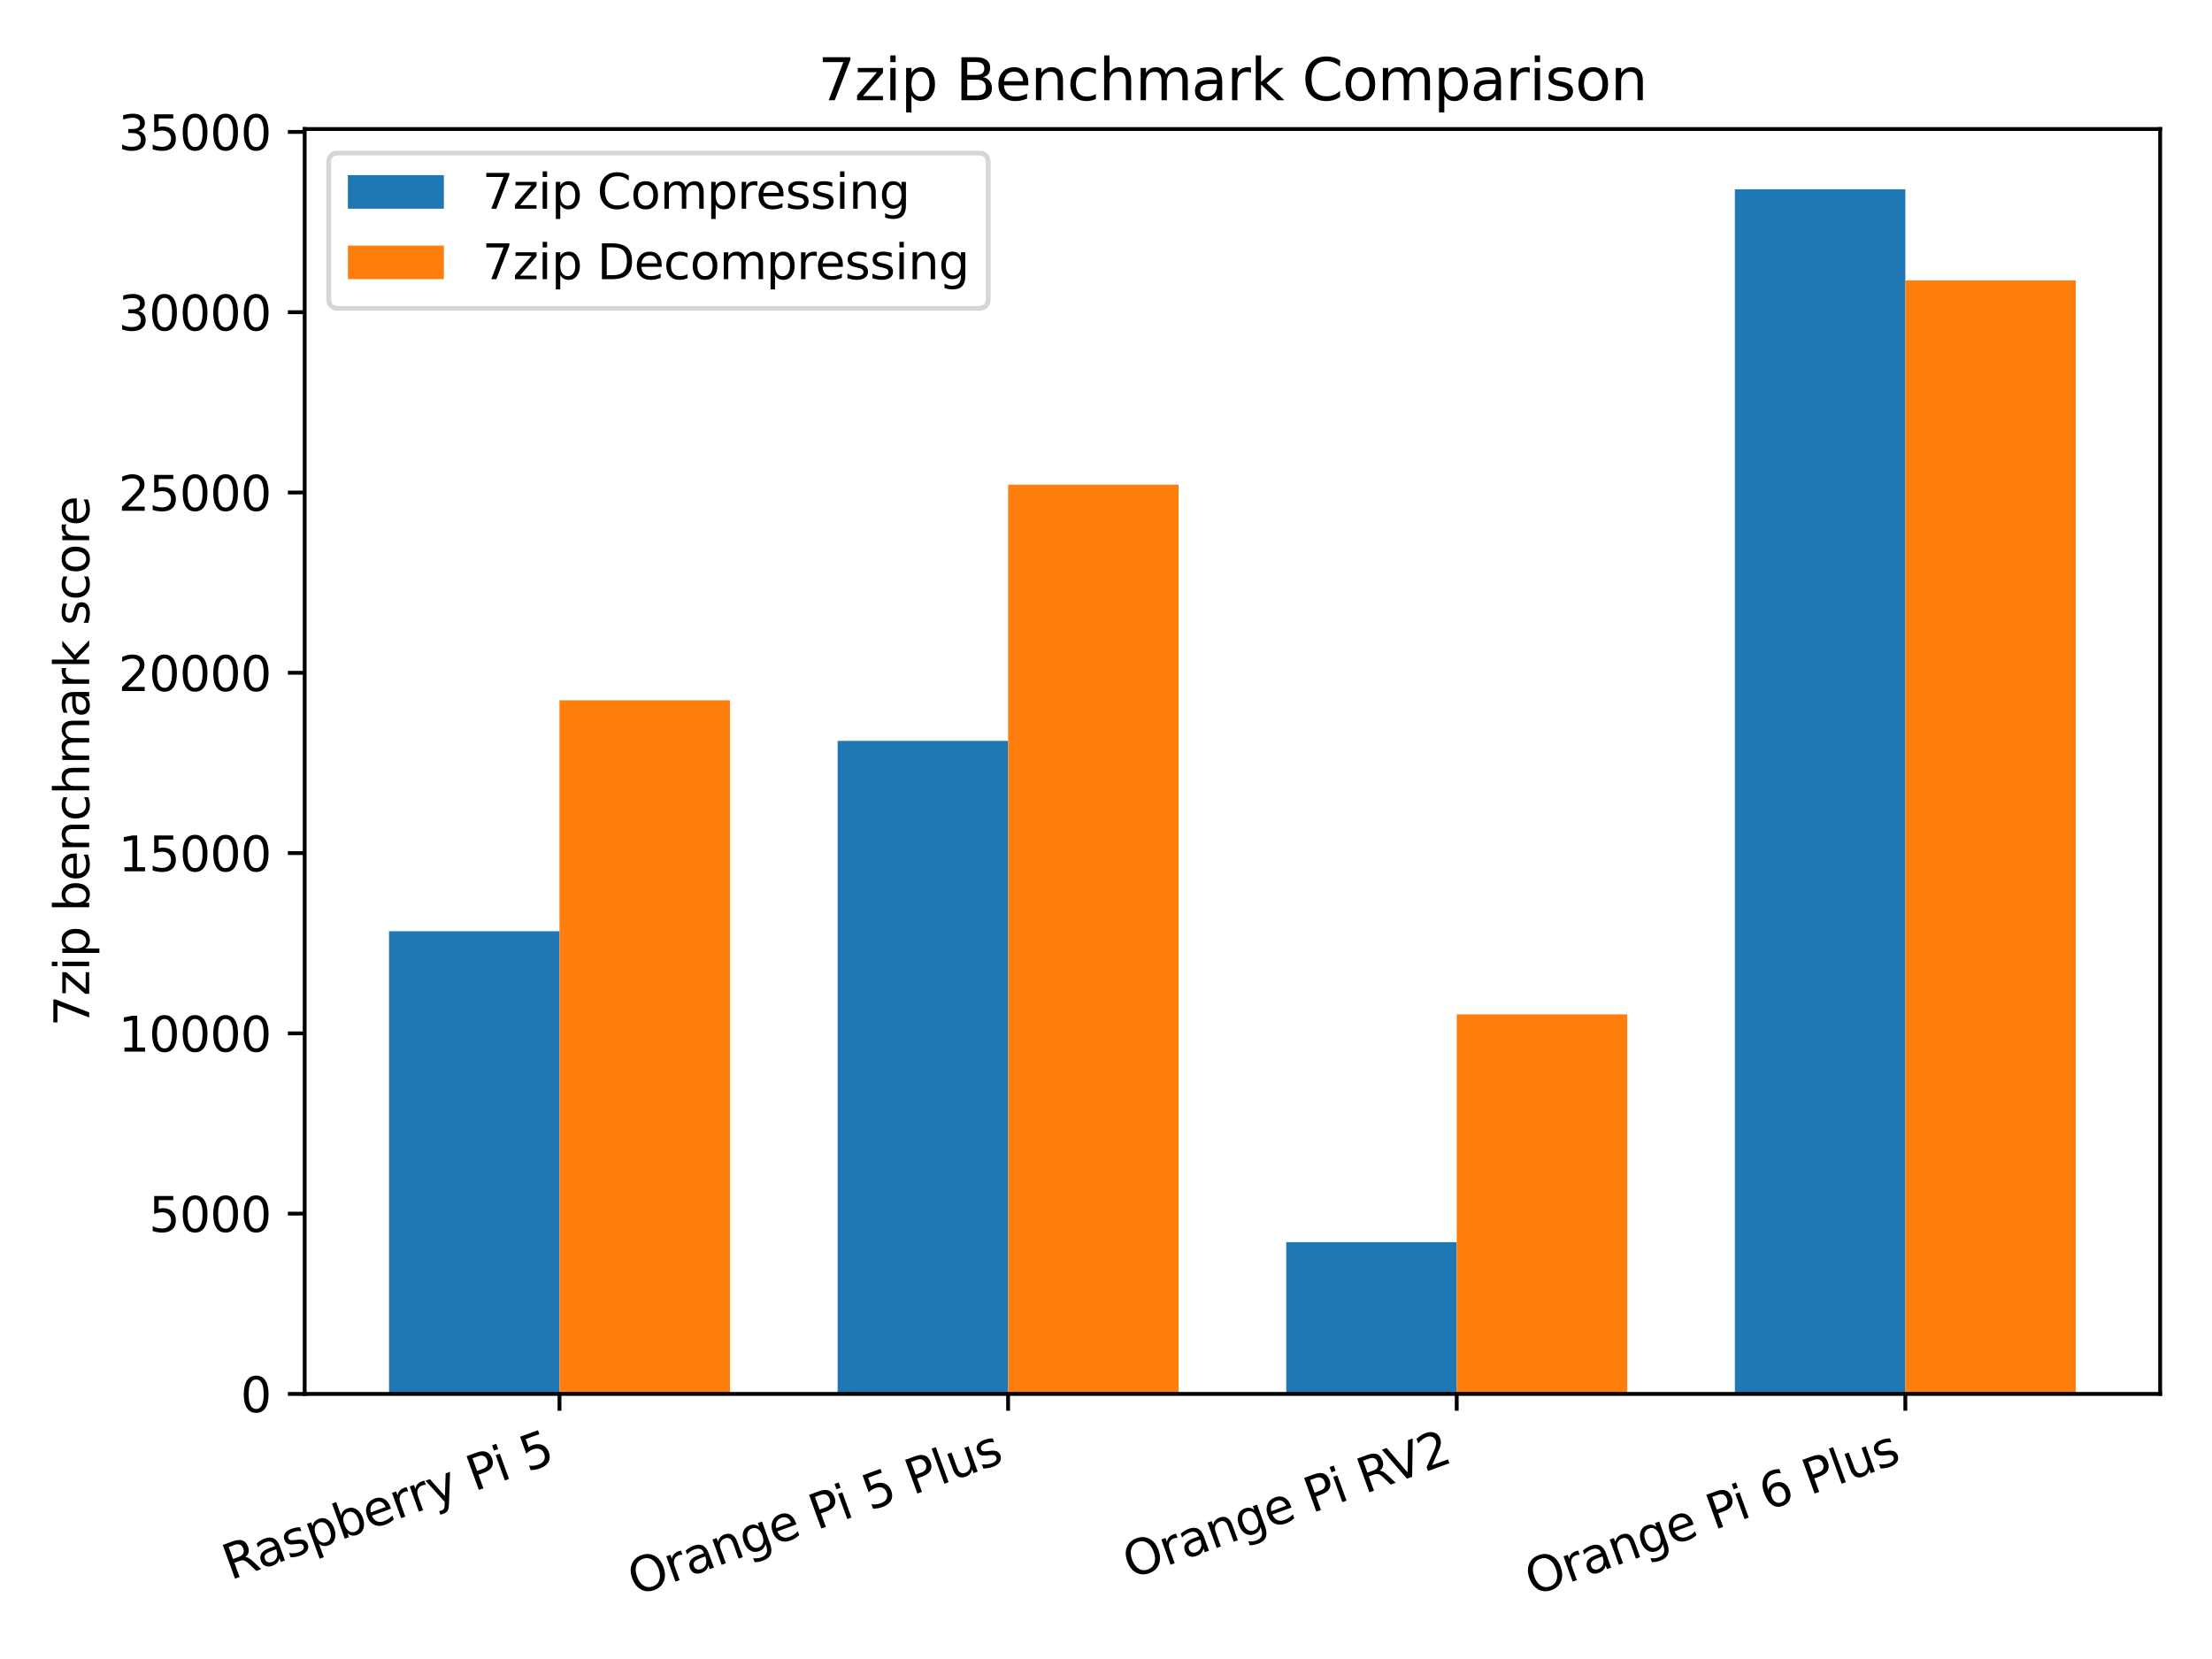
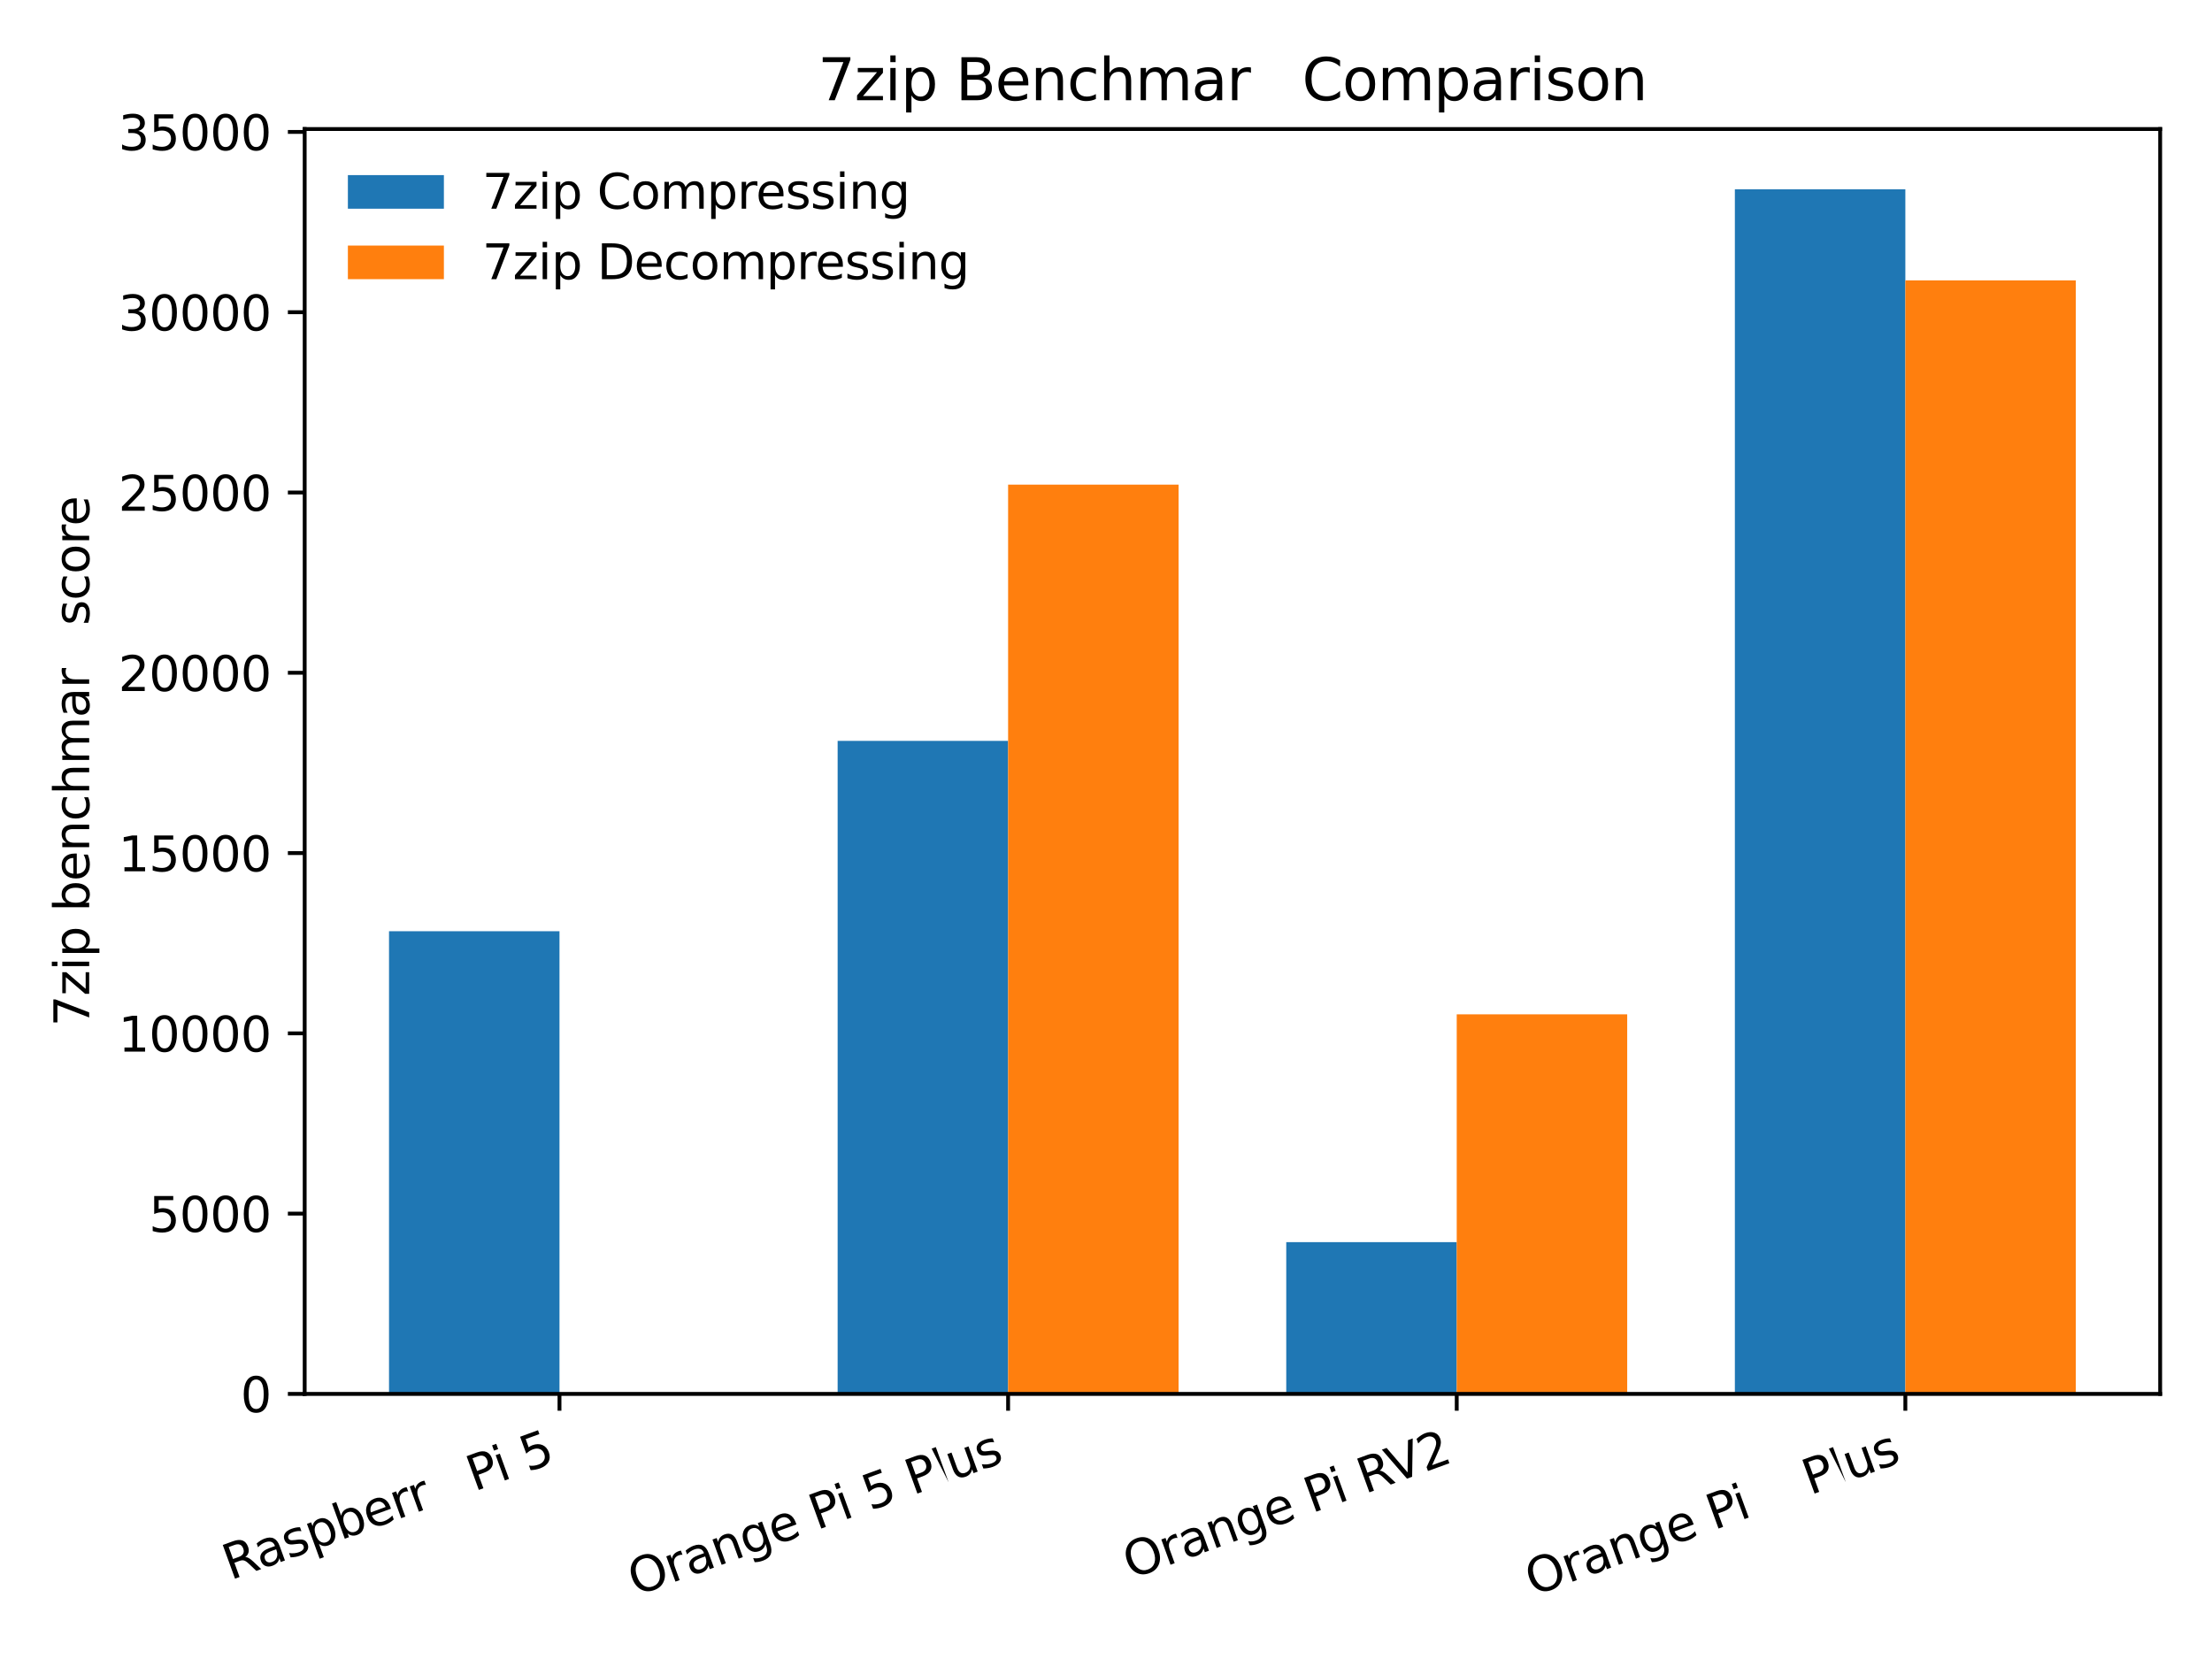
<svg xmlns="http://www.w3.org/2000/svg" xmlns:xlink="http://www.w3.org/1999/xlink" width="460.8pt" height="345.6pt" viewBox="0 0 460.8 345.6" version="1.1">
  <defs>
    <style type="text/css">*{stroke-linejoin: round; stroke-linecap: butt}</style>
  </defs>
  <g id="figure_1">
    <g id="patch_1">
      <path d="M 0 345.6 L 460.8 345.6 L 460.8 0 L 0 0 z " style="fill: #ffffff" />
    </g>
    <g id="axes_1">
      <g id="patch_2">
        <path d="M 63.47 290.378 L 450 290.378 L 450 26.88 L 63.47 26.88 z " style="fill: #ffffff" />
      </g>
      <g id="patch_3">
        <path d="M 81.04 290.378 L 116.552 290.378 L 116.552 193.986 L 81.04 193.986 z " clip-path="url(#p55f27b0c22)" style="fill: #1f77b4" />
      </g>
      <g id="patch_4">
        <path d="M 174.495 290.378 L 210.007 290.378 L 210.007 154.334 L 174.495 154.334 z " clip-path="url(#p55f27b0c22)" style="fill: #1f77b4" />
      </g>
      <g id="patch_5">
        <path d="M 267.95 290.378 L 303.463 290.378 L 303.463 258.756 L 267.95 258.756 z " clip-path="url(#p55f27b0c22)" style="fill: #1f77b4" />
      </g>
      <g id="patch_6">
        <path d="M 361.405 290.378 L 396.918 290.378 L 396.918 39.428 L 361.405 39.428 z " clip-path="url(#p55f27b0c22)" style="fill: #1f77b4" />
      </g>
      <g id="patch_7">
-         <path d="M 116.552 290.378 L 152.065 290.378 L 152.065 145.884 L 116.552 145.884 z " clip-path="url(#p55f27b0c22)" style="fill: #ff7f0e" />
-       </g>
+         </g>
      <g id="patch_8">
        <path d="M 210.007 290.378 L 245.52 290.378 L 245.52 100.96 L 210.007 100.96 z " clip-path="url(#p55f27b0c22)" style="fill: #ff7f0e" />
      </g>
      <g id="patch_9">
        <path d="M 303.463 290.378 L 338.975 290.378 L 338.975 211.307 L 303.463 211.307 z " clip-path="url(#p55f27b0c22)" style="fill: #ff7f0e" />
      </g>
      <g id="patch_10">
        <path d="M 396.918 290.378 L 432.43 290.378 L 432.43 58.401 L 396.918 58.401 z " clip-path="url(#p55f27b0c22)" style="fill: #ff7f0e" />
      </g>
      <g id="matplotlib.axis_1">
        <g id="xtick_1">
          <g id="line2d_1">
            <defs>
              <path id="mc5d8e8005c" d="M 0 0 L 0 3.5 " style="stroke: #000000; stroke-width: 0.8" />
            </defs>
            <g>
              <use xlink:href="#mc5d8e8005c" x="116.552" y="290.378" style="stroke: #000000; stroke-width: 0.8" />
            </g>
          </g>
          <g id="text_1">
            <g transform="translate(48.016 329.205) rotate(-20) scale(0.1 -0.1)">
              <defs>
                <path id="DejaVuSans-52" d="M 2841 2188 Q 3044 2119 3236 1894 Q 3428 1669 3622 1275 L 4263 0 L 3584 0 L 2988 1197 Q 2756 1666 2539 1819 Q 2322 1972 1947 1972 L 1259 1972 L 1259 0 L 628 0 L 628 4666 L 2053 4666 Q 2853 4666 3247 4331 Q 3641 3997 3641 3322 Q 3641 2881 3436 2590 Q 3231 2300 2841 2188 z M 1259 4147 L 1259 2491 L 2053 2491 Q 2509 2491 2742 2702 Q 2975 2913 2975 3322 Q 2975 3731 2742 3939 Q 2509 4147 2053 4147 L 1259 4147 z " transform="scale(0.016)" />
                <path id="DejaVuSans-61" d="M 2194 1759 Q 1497 1759 1228 1600 Q 959 1441 959 1056 Q 959 750 1161 570 Q 1363 391 1709 391 Q 2188 391 2477 730 Q 2766 1069 2766 1631 L 2766 1759 L 2194 1759 z M 3341 1997 L 3341 0 L 2766 0 L 2766 531 Q 2569 213 2275 61 Q 1981 -91 1556 -91 Q 1019 -91 701 211 Q 384 513 384 1019 Q 384 1609 779 1909 Q 1175 2209 1959 2209 L 2766 2209 L 2766 2266 Q 2766 2663 2505 2880 Q 2244 3097 1772 3097 Q 1472 3097 1187 3025 Q 903 2953 641 2809 L 641 3341 Q 956 3463 1253 3523 Q 1550 3584 1831 3584 Q 2591 3584 2966 3190 Q 3341 2797 3341 1997 z " transform="scale(0.016)" />
                <path id="DejaVuSans-73" d="M 2834 3397 L 2834 2853 Q 2591 2978 2328 3040 Q 2066 3103 1784 3103 Q 1356 3103 1142 2972 Q 928 2841 928 2578 Q 928 2378 1081 2264 Q 1234 2150 1697 2047 L 1894 2003 Q 2506 1872 2764 1633 Q 3022 1394 3022 966 Q 3022 478 2636 193 Q 2250 -91 1575 -91 Q 1294 -91 989 -36 Q 684 19 347 128 L 347 722 Q 666 556 975 473 Q 1284 391 1588 391 Q 1994 391 2212 530 Q 2431 669 2431 922 Q 2431 1156 2273 1281 Q 2116 1406 1581 1522 L 1381 1569 Q 847 1681 609 1914 Q 372 2147 372 2553 Q 372 3047 722 3315 Q 1072 3584 1716 3584 Q 2034 3584 2315 3537 Q 2597 3491 2834 3397 z " transform="scale(0.016)" />
                <path id="DejaVuSans-70" d="M 1159 525 L 1159 -1331 L 581 -1331 L 581 3500 L 1159 3500 L 1159 2969 Q 1341 3281 1617 3432 Q 1894 3584 2278 3584 Q 2916 3584 3314 3078 Q 3713 2572 3713 1747 Q 3713 922 3314 415 Q 2916 -91 2278 -91 Q 1894 -91 1617 61 Q 1341 213 1159 525 z M 3116 1747 Q 3116 2381 2855 2742 Q 2594 3103 2138 3103 Q 1681 3103 1420 2742 Q 1159 2381 1159 1747 Q 1159 1113 1420 752 Q 1681 391 2138 391 Q 2594 391 2855 752 Q 3116 1113 3116 1747 z " transform="scale(0.016)" />
                <path id="DejaVuSans-62" d="M 3116 1747 Q 3116 2381 2855 2742 Q 2594 3103 2138 3103 Q 1681 3103 1420 2742 Q 1159 2381 1159 1747 Q 1159 1113 1420 752 Q 1681 391 2138 391 Q 2594 391 2855 752 Q 3116 1113 3116 1747 z M 1159 2969 Q 1341 3281 1617 3432 Q 1894 3584 2278 3584 Q 2916 3584 3314 3078 Q 3713 2572 3713 1747 Q 3713 922 3314 415 Q 2916 -91 2278 -91 Q 1894 -91 1617 61 Q 1341 213 1159 525 L 1159 0 L 581 0 L 581 4863 L 1159 4863 L 1159 2969 z " transform="scale(0.016)" />
                <path id="DejaVuSans-65" d="M 3597 1894 L 3597 1613 L 953 1613 Q 991 1019 1311 708 Q 1631 397 2203 397 Q 2534 397 2845 478 Q 3156 559 3463 722 L 3463 178 Q 3153 47 2828 -22 Q 2503 -91 2169 -91 Q 1331 -91 842 396 Q 353 884 353 1716 Q 353 2575 817 3079 Q 1281 3584 2069 3584 Q 2775 3584 3186 3129 Q 3597 2675 3597 1894 z M 3022 2063 Q 3016 2534 2758 2815 Q 2500 3097 2075 3097 Q 1594 3097 1305 2825 Q 1016 2553 972 2059 L 3022 2063 z " transform="scale(0.016)" />
                <path id="DejaVuSans-72" d="M 2631 2963 Q 2534 3019 2420 3045 Q 2306 3072 2169 3072 Q 1681 3072 1420 2755 Q 1159 2438 1159 1844 L 1159 0 L 581 0 L 581 3500 L 1159 3500 L 1159 2956 Q 1341 3275 1631 3429 Q 1922 3584 2338 3584 Q 2397 3584 2469 3576 Q 2541 3569 2628 3553 L 2631 2963 z " transform="scale(0.016)" />
-                 <path id="DejaVuSans-79" d="M 2059 -325 Q 1816 -950 1584 -1140 Q 1353 -1331 966 -1331 L 506 -1331 L 506 -850 L 844 -850 Q 1081 -850 1212 -737 Q 1344 -625 1503 -206 L 1606 56 L 191 3500 L 800 3500 L 1894 763 L 2988 3500 L 3597 3500 L 2059 -325 z " transform="scale(0.016)" />
                <path id="DejaVuSans-20" transform="scale(0.016)" />
                <path id="DejaVuSans-50" d="M 1259 4147 L 1259 2394 L 2053 2394 Q 2494 2394 2734 2622 Q 2975 2850 2975 3272 Q 2975 3691 2734 3919 Q 2494 4147 2053 4147 L 1259 4147 z M 628 4666 L 2053 4666 Q 2838 4666 3239 4311 Q 3641 3956 3641 3272 Q 3641 2581 3239 2228 Q 2838 1875 2053 1875 L 1259 1875 L 1259 0 L 628 0 L 628 4666 z " transform="scale(0.016)" />
                <path id="DejaVuSans-69" d="M 603 3500 L 1178 3500 L 1178 0 L 603 0 L 603 3500 z M 603 4863 L 1178 4863 L 1178 4134 L 603 4134 L 603 4863 z " transform="scale(0.016)" />
                <path id="DejaVuSans-35" d="M 691 4666 L 3169 4666 L 3169 4134 L 1269 4134 L 1269 2991 Q 1406 3038 1543 3061 Q 1681 3084 1819 3084 Q 2600 3084 3056 2656 Q 3513 2228 3513 1497 Q 3513 744 3044 326 Q 2575 -91 1722 -91 Q 1428 -91 1123 -41 Q 819 9 494 109 L 494 744 Q 775 591 1075 516 Q 1375 441 1709 441 Q 2250 441 2565 725 Q 2881 1009 2881 1497 Q 2881 1984 2565 2268 Q 2250 2553 1709 2553 Q 1456 2553 1204 2497 Q 953 2441 691 2322 L 691 4666 z " transform="scale(0.016)" />
              </defs>
              <use xlink:href="#DejaVuSans-52" />
              <use xlink:href="#DejaVuSans-61" x="67.232" />
              <use xlink:href="#DejaVuSans-73" x="128.512" />
              <use xlink:href="#DejaVuSans-70" x="180.611" />
              <use xlink:href="#DejaVuSans-62" x="244.088" />
              <use xlink:href="#DejaVuSans-65" x="307.564" />
              <use xlink:href="#DejaVuSans-72" x="369.088" />
              <use xlink:href="#DejaVuSans-72" x="408.451" />
              <use xlink:href="#DejaVuSans-79" x="449.564" />
              <use xlink:href="#DejaVuSans-20" x="508.744" />
              <use xlink:href="#DejaVuSans-50" x="540.531" />
              <use xlink:href="#DejaVuSans-69" x="598.584" />
              <use xlink:href="#DejaVuSans-20" x="626.367" />
              <use xlink:href="#DejaVuSans-35" x="658.154" />
            </g>
          </g>
        </g>
        <g id="xtick_2">
          <g id="line2d_2">
            <g>
              <use xlink:href="#mc5d8e8005c" x="210.007" y="290.378" style="stroke: #000000; stroke-width: 0.8" />
            </g>
          </g>
          <g id="text_2">
            <g transform="translate(132.444 332.49) rotate(-20) scale(0.1 -0.1)">
              <defs>
                <path id="DejaVuSans-4f" d="M 2522 4238 Q 1834 4238 1429 3725 Q 1025 3213 1025 2328 Q 1025 1447 1429 934 Q 1834 422 2522 422 Q 3209 422 3611 934 Q 4013 1447 4013 2328 Q 4013 3213 3611 3725 Q 3209 4238 2522 4238 z M 2522 4750 Q 3503 4750 4090 4092 Q 4678 3434 4678 2328 Q 4678 1225 4090 567 Q 3503 -91 2522 -91 Q 1538 -91 948 565 Q 359 1222 359 2328 Q 359 3434 948 4092 Q 1538 4750 2522 4750 z " transform="scale(0.016)" />
                <path id="DejaVuSans-6e" d="M 3513 2113 L 3513 0 L 2938 0 L 2938 2094 Q 2938 2591 2744 2837 Q 2550 3084 2163 3084 Q 1697 3084 1428 2787 Q 1159 2491 1159 1978 L 1159 0 L 581 0 L 581 3500 L 1159 3500 L 1159 2956 Q 1366 3272 1645 3428 Q 1925 3584 2291 3584 Q 2894 3584 3203 3211 Q 3513 2838 3513 2113 z " transform="scale(0.016)" />
                <path id="DejaVuSans-67" d="M 2906 1791 Q 2906 2416 2648 2759 Q 2391 3103 1925 3103 Q 1463 3103 1205 2759 Q 947 2416 947 1791 Q 947 1169 1205 825 Q 1463 481 1925 481 Q 2391 481 2648 825 Q 2906 1169 2906 1791 z M 3481 434 Q 3481 -459 3084 -895 Q 2688 -1331 1869 -1331 Q 1566 -1331 1297 -1286 Q 1028 -1241 775 -1147 L 775 -588 Q 1028 -725 1275 -790 Q 1522 -856 1778 -856 Q 2344 -856 2625 -561 Q 2906 -266 2906 331 L 2906 616 Q 2728 306 2450 153 Q 2172 0 1784 0 Q 1141 0 747 490 Q 353 981 353 1791 Q 353 2603 747 3093 Q 1141 3584 1784 3584 Q 2172 3584 2450 3431 Q 2728 3278 2906 2969 L 2906 3500 L 3481 3500 L 3481 434 z " transform="scale(0.016)" />
-                 <path id="DejaVuSans-6c" d="M 603 4863 L 1178 4863 L 1178 0 L 603 0 L 603 4863 z " transform="scale(0.016)" />
+                 <path id="DejaVuSans-6c" d="M 603 4863 L 1178 4863 L 1178 0 L 603 4863 z " transform="scale(0.016)" />
                <path id="DejaVuSans-75" d="M 544 1381 L 544 3500 L 1119 3500 L 1119 1403 Q 1119 906 1312 657 Q 1506 409 1894 409 Q 2359 409 2629 706 Q 2900 1003 2900 1516 L 2900 3500 L 3475 3500 L 3475 0 L 2900 0 L 2900 538 Q 2691 219 2414 64 Q 2138 -91 1772 -91 Q 1169 -91 856 284 Q 544 659 544 1381 z M 1991 3584 L 1991 3584 z " transform="scale(0.016)" />
              </defs>
              <use xlink:href="#DejaVuSans-4f" />
              <use xlink:href="#DejaVuSans-72" x="78.711" />
              <use xlink:href="#DejaVuSans-61" x="119.824" />
              <use xlink:href="#DejaVuSans-6e" x="181.104" />
              <use xlink:href="#DejaVuSans-67" x="244.482" />
              <use xlink:href="#DejaVuSans-65" x="307.959" />
              <use xlink:href="#DejaVuSans-20" x="369.482" />
              <use xlink:href="#DejaVuSans-50" x="401.27" />
              <use xlink:href="#DejaVuSans-69" x="459.322" />
              <use xlink:href="#DejaVuSans-20" x="487.105" />
              <use xlink:href="#DejaVuSans-35" x="518.893" />
              <use xlink:href="#DejaVuSans-20" x="582.516" />
              <use xlink:href="#DejaVuSans-50" x="614.303" />
              <use xlink:href="#DejaVuSans-6c" x="674.605" />
              <use xlink:href="#DejaVuSans-75" x="702.389" />
              <use xlink:href="#DejaVuSans-73" x="765.768" />
            </g>
          </g>
        </g>
        <g id="xtick_3">
          <g id="line2d_3">
            <g>
              <use xlink:href="#mc5d8e8005c" x="303.463" y="290.378" style="stroke: #000000; stroke-width: 0.8" />
            </g>
          </g>
          <g id="text_3">
            <g transform="translate(235.572 328.969) rotate(-20) scale(0.1 -0.1)">
              <defs>
                <path id="DejaVuSans-56" d="M 1831 0 L 50 4666 L 709 4666 L 2188 738 L 3669 4666 L 4325 4666 L 2547 0 L 1831 0 z " transform="scale(0.016)" />
                <path id="DejaVuSans-32" d="M 1228 531 L 3431 531 L 3431 0 L 469 0 L 469 531 Q 828 903 1448 1529 Q 2069 2156 2228 2338 Q 2531 2678 2651 2914 Q 2772 3150 2772 3378 Q 2772 3750 2511 3984 Q 2250 4219 1831 4219 Q 1534 4219 1204 4116 Q 875 4013 500 3803 L 500 4441 Q 881 4594 1212 4672 Q 1544 4750 1819 4750 Q 2544 4750 2975 4387 Q 3406 4025 3406 3419 Q 3406 3131 3298 2873 Q 3191 2616 2906 2266 Q 2828 2175 2409 1742 Q 1991 1309 1228 531 z " transform="scale(0.016)" />
              </defs>
              <use xlink:href="#DejaVuSans-4f" />
              <use xlink:href="#DejaVuSans-72" x="78.711" />
              <use xlink:href="#DejaVuSans-61" x="119.824" />
              <use xlink:href="#DejaVuSans-6e" x="181.104" />
              <use xlink:href="#DejaVuSans-67" x="244.482" />
              <use xlink:href="#DejaVuSans-65" x="307.959" />
              <use xlink:href="#DejaVuSans-20" x="369.482" />
              <use xlink:href="#DejaVuSans-50" x="401.27" />
              <use xlink:href="#DejaVuSans-69" x="459.322" />
              <use xlink:href="#DejaVuSans-20" x="487.105" />
              <use xlink:href="#DejaVuSans-52" x="518.893" />
              <use xlink:href="#DejaVuSans-56" x="582.875" />
              <use xlink:href="#DejaVuSans-32" x="651.283" />
            </g>
          </g>
        </g>
        <g id="xtick_4">
          <g id="line2d_4">
            <g>
              <use xlink:href="#mc5d8e8005c" x="396.918" y="290.378" style="stroke: #000000; stroke-width: 0.8" />
            </g>
          </g>
          <g id="text_4">
            <g transform="translate(319.354 332.49) rotate(-20) scale(0.1 -0.1)">
              <defs>
-                 <path id="DejaVuSans-36" d="M 2113 2584 Q 1688 2584 1439 2293 Q 1191 2003 1191 1497 Q 1191 994 1439 701 Q 1688 409 2113 409 Q 2538 409 2786 701 Q 3034 994 3034 1497 Q 3034 2003 2786 2293 Q 2538 2584 2113 2584 z M 3366 4563 L 3366 3988 Q 3128 4100 2886 4159 Q 2644 4219 2406 4219 Q 1781 4219 1451 3797 Q 1122 3375 1075 2522 Q 1259 2794 1537 2939 Q 1816 3084 2150 3084 Q 2853 3084 3261 2657 Q 3669 2231 3669 1497 Q 3669 778 3244 343 Q 2819 -91 2113 -91 Q 1303 -91 875 529 Q 447 1150 447 2328 Q 447 3434 972 4092 Q 1497 4750 2381 4750 Q 2619 4750 2861 4703 Q 3103 4656 3366 4563 z " transform="scale(0.016)" />
-               </defs>
+                 </defs>
              <use xlink:href="#DejaVuSans-4f" />
              <use xlink:href="#DejaVuSans-72" x="78.711" />
              <use xlink:href="#DejaVuSans-61" x="119.824" />
              <use xlink:href="#DejaVuSans-6e" x="181.104" />
              <use xlink:href="#DejaVuSans-67" x="244.482" />
              <use xlink:href="#DejaVuSans-65" x="307.959" />
              <use xlink:href="#DejaVuSans-20" x="369.482" />
              <use xlink:href="#DejaVuSans-50" x="401.27" />
              <use xlink:href="#DejaVuSans-69" x="459.322" />
              <use xlink:href="#DejaVuSans-20" x="487.105" />
              <use xlink:href="#DejaVuSans-36" x="518.893" />
              <use xlink:href="#DejaVuSans-20" x="582.516" />
              <use xlink:href="#DejaVuSans-50" x="614.303" />
              <use xlink:href="#DejaVuSans-6c" x="674.605" />
              <use xlink:href="#DejaVuSans-75" x="702.389" />
              <use xlink:href="#DejaVuSans-73" x="765.768" />
            </g>
          </g>
        </g>
      </g>
      <g id="matplotlib.axis_2">
        <g id="ytick_1">
          <g id="line2d_5">
            <defs>
              <path id="mf959a7ce65" d="M 0 0 L -3.5 0 " style="stroke: #000000; stroke-width: 0.8" />
            </defs>
            <g>
              <use xlink:href="#mf959a7ce65" x="63.47" y="290.378" style="stroke: #000000; stroke-width: 0.8" />
            </g>
          </g>
          <g id="text_5">
            <g transform="translate(50.108 294.177) scale(0.1 -0.1)">
              <defs>
                <path id="DejaVuSans-30" d="M 2034 4250 Q 1547 4250 1301 3770 Q 1056 3291 1056 2328 Q 1056 1369 1301 889 Q 1547 409 2034 409 Q 2525 409 2770 889 Q 3016 1369 3016 2328 Q 3016 3291 2770 3770 Q 2525 4250 2034 4250 z M 2034 4750 Q 2819 4750 3233 4129 Q 3647 3509 3647 2328 Q 3647 1150 3233 529 Q 2819 -91 2034 -91 Q 1250 -91 836 529 Q 422 1150 422 2328 Q 422 3509 836 4129 Q 1250 4750 2034 4750 z " transform="scale(0.016)" />
              </defs>
              <use xlink:href="#DejaVuSans-30" />
            </g>
          </g>
        </g>
        <g id="ytick_2">
          <g id="line2d_6">
            <g>
              <use xlink:href="#mf959a7ce65" x="63.47" y="252.822" style="stroke: #000000; stroke-width: 0.8" />
            </g>
          </g>
          <g id="text_6">
            <g transform="translate(31.02 256.621) scale(0.1 -0.1)">
              <use xlink:href="#DejaVuSans-35" />
              <use xlink:href="#DejaVuSans-30" x="63.623" />
              <use xlink:href="#DejaVuSans-30" x="127.246" />
              <use xlink:href="#DejaVuSans-30" x="190.869" />
            </g>
          </g>
        </g>
        <g id="ytick_3">
          <g id="line2d_7">
            <g>
              <use xlink:href="#mf959a7ce65" x="63.47" y="215.266" style="stroke: #000000; stroke-width: 0.8" />
            </g>
          </g>
          <g id="text_7">
            <g transform="translate(24.657 219.065) scale(0.1 -0.1)">
              <defs>
                <path id="DejaVuSans-31" d="M 794 531 L 1825 531 L 1825 4091 L 703 3866 L 703 4441 L 1819 4666 L 2450 4666 L 2450 531 L 3481 531 L 3481 0 L 794 0 L 794 531 z " transform="scale(0.016)" />
              </defs>
              <use xlink:href="#DejaVuSans-31" />
              <use xlink:href="#DejaVuSans-30" x="63.623" />
              <use xlink:href="#DejaVuSans-30" x="127.246" />
              <use xlink:href="#DejaVuSans-30" x="190.869" />
              <use xlink:href="#DejaVuSans-30" x="254.492" />
            </g>
          </g>
        </g>
        <g id="ytick_4">
          <g id="line2d_8">
            <g>
              <use xlink:href="#mf959a7ce65" x="63.47" y="177.709" style="stroke: #000000; stroke-width: 0.8" />
            </g>
          </g>
          <g id="text_8">
            <g transform="translate(24.657 181.509) scale(0.1 -0.1)">
              <use xlink:href="#DejaVuSans-31" />
              <use xlink:href="#DejaVuSans-35" x="63.623" />
              <use xlink:href="#DejaVuSans-30" x="127.246" />
              <use xlink:href="#DejaVuSans-30" x="190.869" />
              <use xlink:href="#DejaVuSans-30" x="254.492" />
            </g>
          </g>
        </g>
        <g id="ytick_5">
          <g id="line2d_9">
            <g>
              <use xlink:href="#mf959a7ce65" x="63.47" y="140.153" style="stroke: #000000; stroke-width: 0.8" />
            </g>
          </g>
          <g id="text_9">
            <g transform="translate(24.657 143.952) scale(0.1 -0.1)">
              <use xlink:href="#DejaVuSans-32" />
              <use xlink:href="#DejaVuSans-30" x="63.623" />
              <use xlink:href="#DejaVuSans-30" x="127.246" />
              <use xlink:href="#DejaVuSans-30" x="190.869" />
              <use xlink:href="#DejaVuSans-30" x="254.492" />
            </g>
          </g>
        </g>
        <g id="ytick_6">
          <g id="line2d_10">
            <g>
              <use xlink:href="#mf959a7ce65" x="63.47" y="102.597" style="stroke: #000000; stroke-width: 0.8" />
            </g>
          </g>
          <g id="text_10">
            <g transform="translate(24.657 106.396) scale(0.1 -0.1)">
              <use xlink:href="#DejaVuSans-32" />
              <use xlink:href="#DejaVuSans-35" x="63.623" />
              <use xlink:href="#DejaVuSans-30" x="127.246" />
              <use xlink:href="#DejaVuSans-30" x="190.869" />
              <use xlink:href="#DejaVuSans-30" x="254.492" />
            </g>
          </g>
        </g>
        <g id="ytick_7">
          <g id="line2d_11">
            <g>
              <use xlink:href="#mf959a7ce65" x="63.47" y="65.041" style="stroke: #000000; stroke-width: 0.8" />
            </g>
          </g>
          <g id="text_11">
            <g transform="translate(24.657 68.84) scale(0.1 -0.1)">
              <defs>
                <path id="DejaVuSans-33" d="M 2597 2516 Q 3050 2419 3304 2112 Q 3559 1806 3559 1356 Q 3559 666 3084 287 Q 2609 -91 1734 -91 Q 1441 -91 1130 -33 Q 819 25 488 141 L 488 750 Q 750 597 1062 519 Q 1375 441 1716 441 Q 2309 441 2620 675 Q 2931 909 2931 1356 Q 2931 1769 2642 2001 Q 2353 2234 1838 2234 L 1294 2234 L 1294 2753 L 1863 2753 Q 2328 2753 2575 2939 Q 2822 3125 2822 3475 Q 2822 3834 2567 4026 Q 2313 4219 1838 4219 Q 1578 4219 1281 4162 Q 984 4106 628 3988 L 628 4550 Q 988 4650 1302 4700 Q 1616 4750 1894 4750 Q 2613 4750 3031 4423 Q 3450 4097 3450 3541 Q 3450 3153 3228 2886 Q 3006 2619 2597 2516 z " transform="scale(0.016)" />
              </defs>
              <use xlink:href="#DejaVuSans-33" />
              <use xlink:href="#DejaVuSans-30" x="63.623" />
              <use xlink:href="#DejaVuSans-30" x="127.246" />
              <use xlink:href="#DejaVuSans-30" x="190.869" />
              <use xlink:href="#DejaVuSans-30" x="254.492" />
            </g>
          </g>
        </g>
        <g id="ytick_8">
          <g id="line2d_12">
            <g>
              <use xlink:href="#mf959a7ce65" x="63.47" y="27.485" style="stroke: #000000; stroke-width: 0.8" />
            </g>
          </g>
          <g id="text_12">
            <g transform="translate(24.657 31.284) scale(0.1 -0.1)">
              <use xlink:href="#DejaVuSans-33" />
              <use xlink:href="#DejaVuSans-35" x="63.623" />
              <use xlink:href="#DejaVuSans-30" x="127.246" />
              <use xlink:href="#DejaVuSans-30" x="190.869" />
              <use xlink:href="#DejaVuSans-30" x="254.492" />
            </g>
          </g>
        </g>
        <g id="text_13">
          <g transform="translate(18.578 213.831) rotate(-90) scale(0.1 -0.1)">
            <defs>
              <path id="DejaVuSans-37" d="M 525 4666 L 3525 4666 L 3525 4397 L 1831 0 L 1172 0 L 2766 4134 L 525 4134 L 525 4666 z " transform="scale(0.016)" />
              <path id="DejaVuSans-7a" d="M 353 3500 L 3084 3500 L 3084 2975 L 922 459 L 3084 459 L 3084 0 L 275 0 L 275 525 L 2438 3041 L 353 3041 L 353 3500 z " transform="scale(0.016)" />
              <path id="DejaVuSans-63" d="M 3122 3366 L 3122 2828 Q 2878 2963 2633 3030 Q 2388 3097 2138 3097 Q 1578 3097 1268 2742 Q 959 2388 959 1747 Q 959 1106 1268 751 Q 1578 397 2138 397 Q 2388 397 2633 464 Q 2878 531 3122 666 L 3122 134 Q 2881 22 2623 -34 Q 2366 -91 2075 -91 Q 1284 -91 818 406 Q 353 903 353 1747 Q 353 2603 823 3093 Q 1294 3584 2113 3584 Q 2378 3584 2631 3529 Q 2884 3475 3122 3366 z " transform="scale(0.016)" />
              <path id="DejaVuSans-68" d="M 3513 2113 L 3513 0 L 2938 0 L 2938 2094 Q 2938 2591 2744 2837 Q 2550 3084 2163 3084 Q 1697 3084 1428 2787 Q 1159 2491 1159 1978 L 1159 0 L 581 0 L 581 4863 L 1159 4863 L 1159 2956 Q 1366 3272 1645 3428 Q 1925 3584 2291 3584 Q 2894 3584 3203 3211 Q 3513 2838 3513 2113 z " transform="scale(0.016)" />
              <path id="DejaVuSans-6d" d="M 3328 2828 Q 3544 3216 3844 3400 Q 4144 3584 4550 3584 Q 5097 3584 5394 3201 Q 5691 2819 5691 2113 L 5691 0 L 5113 0 L 5113 2094 Q 5113 2597 4934 2840 Q 4756 3084 4391 3084 Q 3944 3084 3684 2787 Q 3425 2491 3425 1978 L 3425 0 L 2847 0 L 2847 2094 Q 2847 2600 2669 2842 Q 2491 3084 2119 3084 Q 1678 3084 1418 2786 Q 1159 2488 1159 1978 L 1159 0 L 581 0 L 581 3500 L 1159 3500 L 1159 2956 Q 1356 3278 1631 3431 Q 1906 3584 2284 3584 Q 2666 3584 2933 3390 Q 3200 3197 3328 2828 z " transform="scale(0.016)" />
-               <path id="DejaVuSans-6b" d="M 581 4863 L 1159 4863 L 1159 1991 L 2875 3500 L 3609 3500 L 1753 1863 L 3688 0 L 2938 0 L 1159 1709 L 1159 0 L 581 0 L 581 4863 z " transform="scale(0.016)" />
              <path id="DejaVuSans-6f" d="M 1959 3097 Q 1497 3097 1228 2736 Q 959 2375 959 1747 Q 959 1119 1226 758 Q 1494 397 1959 397 Q 2419 397 2687 759 Q 2956 1122 2956 1747 Q 2956 2369 2687 2733 Q 2419 3097 1959 3097 z M 1959 3584 Q 2709 3584 3137 3096 Q 3566 2609 3566 1747 Q 3566 888 3137 398 Q 2709 -91 1959 -91 Q 1206 -91 779 398 Q 353 888 353 1747 Q 353 2609 779 3096 Q 1206 3584 1959 3584 z " transform="scale(0.016)" />
            </defs>
            <use xlink:href="#DejaVuSans-37" />
            <use xlink:href="#DejaVuSans-7a" x="63.623" />
            <use xlink:href="#DejaVuSans-69" x="116.113" />
            <use xlink:href="#DejaVuSans-70" x="143.896" />
            <use xlink:href="#DejaVuSans-20" x="207.373" />
            <use xlink:href="#DejaVuSans-62" x="239.16" />
            <use xlink:href="#DejaVuSans-65" x="302.637" />
            <use xlink:href="#DejaVuSans-6e" x="364.16" />
            <use xlink:href="#DejaVuSans-63" x="427.539" />
            <use xlink:href="#DejaVuSans-68" x="482.52" />
            <use xlink:href="#DejaVuSans-6d" x="545.898" />
            <use xlink:href="#DejaVuSans-61" x="643.311" />
            <use xlink:href="#DejaVuSans-72" x="704.59" />
            <use xlink:href="#DejaVuSans-6b" x="745.703" />
            <use xlink:href="#DejaVuSans-20" x="803.613" />
            <use xlink:href="#DejaVuSans-73" x="835.4" />
            <use xlink:href="#DejaVuSans-63" x="887.5" />
            <use xlink:href="#DejaVuSans-6f" x="942.48" />
            <use xlink:href="#DejaVuSans-72" x="1003.662" />
            <use xlink:href="#DejaVuSans-65" x="1042.525" />
          </g>
        </g>
      </g>
      <g id="patch_11">
        <path d="M 63.47 290.378 L 63.47 26.88 " style="fill: none; stroke: #000000; stroke-width: 0.8; stroke-linejoin: miter; stroke-linecap: square" />
      </g>
      <g id="patch_12">
        <path d="M 450 290.378 L 450 26.88 " style="fill: none; stroke: #000000; stroke-width: 0.8; stroke-linejoin: miter; stroke-linecap: square" />
      </g>
      <g id="patch_13">
        <path d="M 63.47 290.378 L 450 290.378 " style="fill: none; stroke: #000000; stroke-width: 0.8; stroke-linejoin: miter; stroke-linecap: square" />
      </g>
      <g id="patch_14">
        <path d="M 63.47 26.88 L 450 26.88 " style="fill: none; stroke: #000000; stroke-width: 0.8; stroke-linejoin: miter; stroke-linecap: square" />
      </g>
      <g id="text_14">
        <g transform="translate(170.38 20.88) scale(0.12 -0.12)">
          <defs>
            <path id="DejaVuSans-42" d="M 1259 2228 L 1259 519 L 2272 519 Q 2781 519 3026 730 Q 3272 941 3272 1375 Q 3272 1813 3026 2020 Q 2781 2228 2272 2228 L 1259 2228 z M 1259 4147 L 1259 2741 L 2194 2741 Q 2656 2741 2882 2914 Q 3109 3088 3109 3444 Q 3109 3797 2882 3972 Q 2656 4147 2194 4147 L 1259 4147 z M 628 4666 L 2241 4666 Q 2963 4666 3353 4366 Q 3744 4066 3744 3513 Q 3744 3084 3544 2831 Q 3344 2578 2956 2516 Q 3422 2416 3680 2098 Q 3938 1781 3938 1306 Q 3938 681 3513 340 Q 3088 0 2303 0 L 628 0 L 628 4666 z " transform="scale(0.016)" />
            <path id="DejaVuSans-43" d="M 4122 4306 L 4122 3641 Q 3803 3938 3442 4084 Q 3081 4231 2675 4231 Q 1875 4231 1450 3742 Q 1025 3253 1025 2328 Q 1025 1406 1450 917 Q 1875 428 2675 428 Q 3081 428 3442 575 Q 3803 722 4122 1019 L 4122 359 Q 3791 134 3420 21 Q 3050 -91 2638 -91 Q 1578 -91 968 557 Q 359 1206 359 2328 Q 359 3453 968 4101 Q 1578 4750 2638 4750 Q 3056 4750 3426 4639 Q 3797 4528 4122 4306 z " transform="scale(0.016)" />
          </defs>
          <use xlink:href="#DejaVuSans-37" />
          <use xlink:href="#DejaVuSans-7a" x="63.623" />
          <use xlink:href="#DejaVuSans-69" x="116.113" />
          <use xlink:href="#DejaVuSans-70" x="143.896" />
          <use xlink:href="#DejaVuSans-20" x="207.373" />
          <use xlink:href="#DejaVuSans-42" x="239.16" />
          <use xlink:href="#DejaVuSans-65" x="307.764" />
          <use xlink:href="#DejaVuSans-6e" x="369.287" />
          <use xlink:href="#DejaVuSans-63" x="432.666" />
          <use xlink:href="#DejaVuSans-68" x="487.646" />
          <use xlink:href="#DejaVuSans-6d" x="551.025" />
          <use xlink:href="#DejaVuSans-61" x="648.438" />
          <use xlink:href="#DejaVuSans-72" x="709.717" />
          <use xlink:href="#DejaVuSans-6b" x="750.83" />
          <use xlink:href="#DejaVuSans-20" x="808.74" />
          <use xlink:href="#DejaVuSans-43" x="840.527" />
          <use xlink:href="#DejaVuSans-6f" x="910.352" />
          <use xlink:href="#DejaVuSans-6d" x="971.533" />
          <use xlink:href="#DejaVuSans-70" x="1068.945" />
          <use xlink:href="#DejaVuSans-61" x="1132.422" />
          <use xlink:href="#DejaVuSans-72" x="1193.701" />
          <use xlink:href="#DejaVuSans-69" x="1234.814" />
          <use xlink:href="#DejaVuSans-73" x="1262.598" />
          <use xlink:href="#DejaVuSans-6f" x="1314.697" />
          <use xlink:href="#DejaVuSans-6e" x="1375.879" />
        </g>
      </g>
      <g id="legend_1">
        <g id="patch_15">
-           <path d="M 70.47 64.236 L 203.867 64.236 Q 205.867 64.236 205.867 62.236 L 205.867 33.88 Q 205.867 31.88 203.867 31.88 L 70.47 31.88 Q 68.47 31.88 68.47 33.88 L 68.47 62.236 Q 68.47 64.236 70.47 64.236 z " style="fill: #ffffff; opacity: 0.8; stroke: #cccccc; stroke-linejoin: miter" />
-         </g>
+           </g>
        <g id="patch_16">
          <path d="M 72.47 43.478 L 92.47 43.478 L 92.47 36.478 L 72.47 36.478 z " style="fill: #1f77b4" />
        </g>
        <g id="text_15">
          <g transform="translate(100.47 43.478) scale(0.1 -0.1)">
            <use xlink:href="#DejaVuSans-37" />
            <use xlink:href="#DejaVuSans-7a" x="63.623" />
            <use xlink:href="#DejaVuSans-69" x="116.113" />
            <use xlink:href="#DejaVuSans-70" x="143.896" />
            <use xlink:href="#DejaVuSans-20" x="207.373" />
            <use xlink:href="#DejaVuSans-43" x="239.16" />
            <use xlink:href="#DejaVuSans-6f" x="308.984" />
            <use xlink:href="#DejaVuSans-6d" x="370.166" />
            <use xlink:href="#DejaVuSans-70" x="467.578" />
            <use xlink:href="#DejaVuSans-72" x="531.055" />
            <use xlink:href="#DejaVuSans-65" x="569.918" />
            <use xlink:href="#DejaVuSans-73" x="631.441" />
            <use xlink:href="#DejaVuSans-73" x="683.541" />
            <use xlink:href="#DejaVuSans-69" x="735.641" />
            <use xlink:href="#DejaVuSans-6e" x="763.424" />
            <use xlink:href="#DejaVuSans-67" x="826.803" />
          </g>
        </g>
        <g id="patch_17">
          <path d="M 72.47 58.157 L 92.47 58.157 L 92.47 51.157 L 72.47 51.157 z " style="fill: #ff7f0e" />
        </g>
        <g id="text_16">
          <g transform="translate(100.47 58.157) scale(0.1 -0.1)">
            <defs>
              <path id="DejaVuSans-44" d="M 1259 4147 L 1259 519 L 2022 519 Q 2988 519 3436 956 Q 3884 1394 3884 2338 Q 3884 3275 3436 3711 Q 2988 4147 2022 4147 L 1259 4147 z M 628 4666 L 1925 4666 Q 3281 4666 3915 4102 Q 4550 3538 4550 2338 Q 4550 1131 3912 565 Q 3275 0 1925 0 L 628 0 L 628 4666 z " transform="scale(0.016)" />
            </defs>
            <use xlink:href="#DejaVuSans-37" />
            <use xlink:href="#DejaVuSans-7a" x="63.623" />
            <use xlink:href="#DejaVuSans-69" x="116.113" />
            <use xlink:href="#DejaVuSans-70" x="143.896" />
            <use xlink:href="#DejaVuSans-20" x="207.373" />
            <use xlink:href="#DejaVuSans-44" x="239.16" />
            <use xlink:href="#DejaVuSans-65" x="316.162" />
            <use xlink:href="#DejaVuSans-63" x="377.686" />
            <use xlink:href="#DejaVuSans-6f" x="432.666" />
            <use xlink:href="#DejaVuSans-6d" x="493.848" />
            <use xlink:href="#DejaVuSans-70" x="591.26" />
            <use xlink:href="#DejaVuSans-72" x="654.736" />
            <use xlink:href="#DejaVuSans-65" x="693.6" />
            <use xlink:href="#DejaVuSans-73" x="755.123" />
            <use xlink:href="#DejaVuSans-73" x="807.223" />
            <use xlink:href="#DejaVuSans-69" x="859.322" />
            <use xlink:href="#DejaVuSans-6e" x="887.105" />
            <use xlink:href="#DejaVuSans-67" x="950.484" />
          </g>
        </g>
      </g>
    </g>
  </g>
  <defs>
    <clipPath id="p55f27b0c22">
      <rect x="63.47" y="26.88" width="386.53" height="263.498" />
    </clipPath>
  </defs>
</svg>